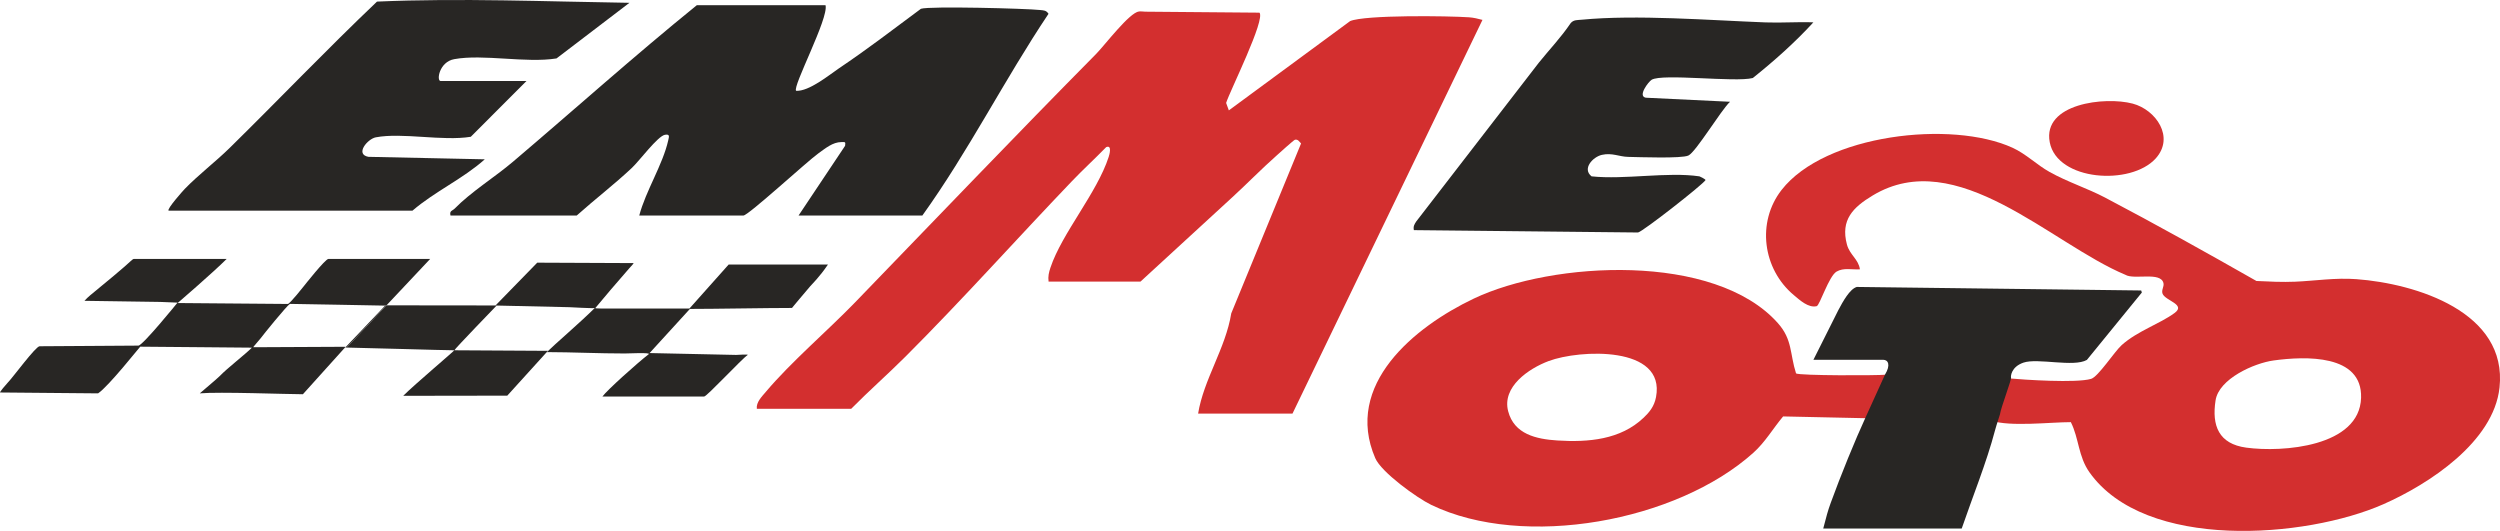
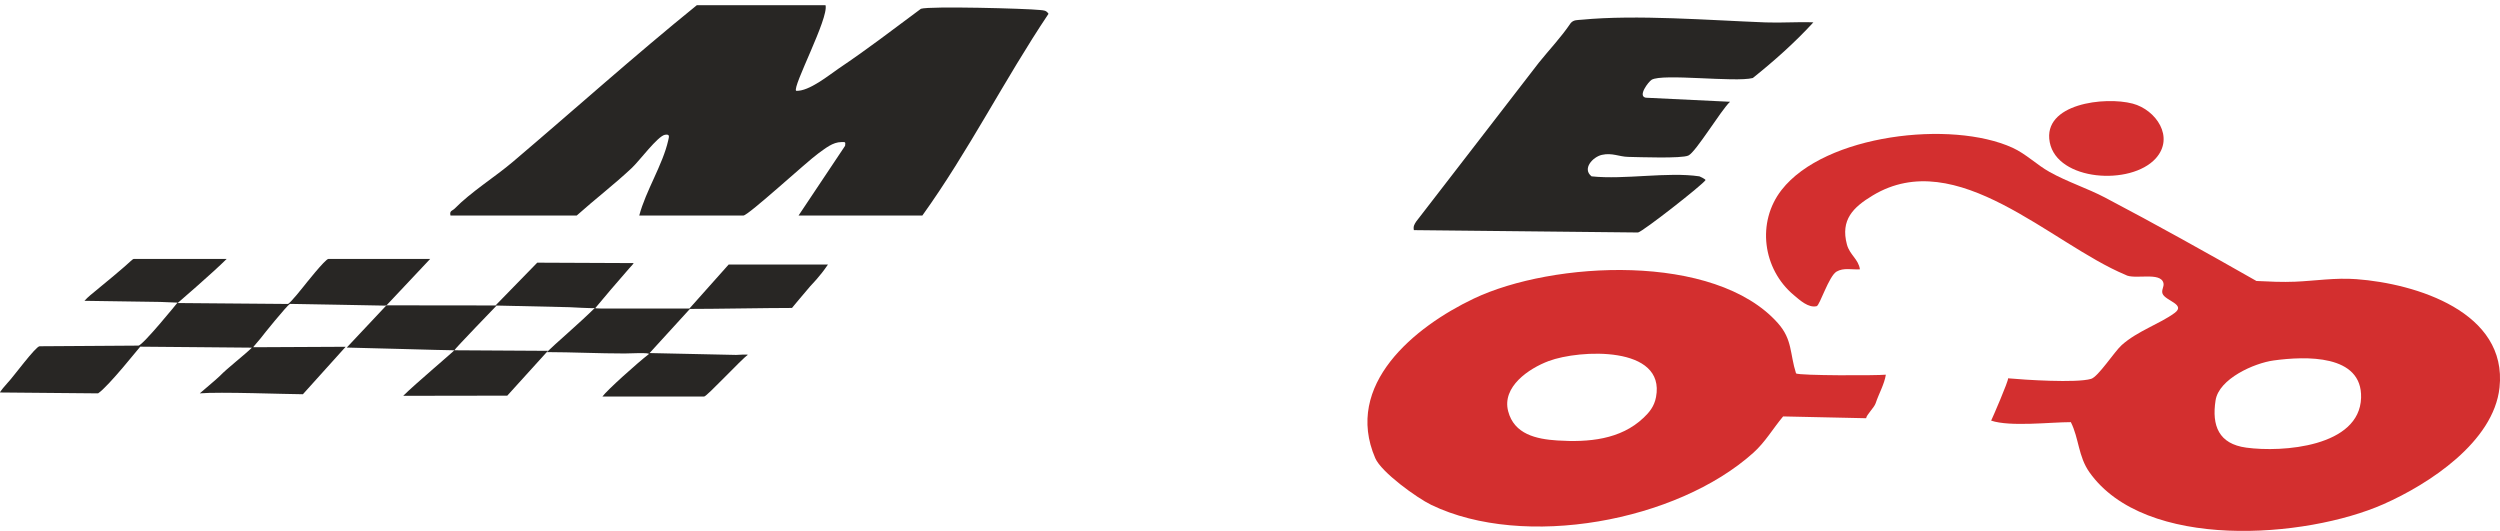
<svg xmlns="http://www.w3.org/2000/svg" id="Livello_2" viewBox="0 0 764.18 162.29">
  <defs>
    <style>.cls-1{fill:#d32f2f;}.cls-2{fill:#282624;}</style>
  </defs>
  <g id="Livello_1-2">
-     <path class="cls-1" d="M384.96,3.84c1.99,1.99-8.98,23.87-10.17,27.62l.83,2.28,37.07-27.29c4.55-1.94,30.1-1.6,36.37-1.16,1.45.1,2.71.43,4.09.79l-58.07,120.34h-28.85c1.7-10.46,8.41-19.94,10.13-30.63l21.34-51.94c-.53-.54-.94-1.34-1.86-1.14-.36.08-4.84,4.14-5.64,4.85-4.61,4.08-8.98,8.58-13.49,12.71l-28.09,25.8h-28.1c-.21-1.57.09-2.8.58-4.28,3.5-10.48,14.25-22.86,17.79-33.82.19-.58,1.14-3.78-.76-3-3.44,3.54-7.1,6.88-10.51,10.45-16.93,17.69-33.48,36.23-50.83,53.57-5.4,5.4-11.22,10.5-16.6,15.96h-28.85c-.24-1.99,1.5-3.69,2.72-5.14,7.77-9.21,18.71-18.51,27.28-27.35,24.53-25.33,48.75-50.73,73.71-75.97,2.62-2.65,10.19-12.7,13.13-12.99.56-.06,1.7.07,1.9.07l34.88.3Z" />
    <path class="cls-1" d="M608.64,128.57c.31-.59,5.4-12.31,5.17-12.93,5.05.46,20.86,1.5,25.38.17,2.18-.64,7.12-8.32,9.35-10.32,4.83-4.32,11.58-6.45,16.17-9.82,3.56-2.62-2.79-3.7-3.67-5.88-.44-1.11.5-2.14.28-3.2-.77-3.68-8.98-.97-11.66-2.6-22.77-9.52-51.52-39.7-77.19-24.26-6.03,3.62-9.92,7.46-7.92,14.99.85,3.2,3.53,4.48,3.98,7.61-2.42.16-4.99-.59-7.16.7-2.34,1.39-5.13,10.33-6.06,10.56-2.53.61-5.15-1.84-7.01-3.4-9.47-7.93-11.42-22.25-3.72-32.13,13.26-17.01,51.94-21.41,70.59-12.9,4.14,1.89,7.4,5.21,11.32,7.4,5.45,3.05,11.65,5.04,16.9,7.8,15.6,8.2,31.02,16.82,46.34,25.53,3.91.19,7.93.39,11.85.22,5.94-.25,12.25-1.26,18.69-.78,18.23,1.36,46.29,10.02,43.76,33.18-1.81,16.56-21.52,29.45-35.48,35.61-23.74,10.47-72.86,14.33-89.89-9.79-3.41-4.84-3.17-10.34-5.66-15.29-6.29,0-18.51,1.48-24.35-.46ZM694.99,110.18c-5.95.81-16.73,5.6-17.75,12.19-1.21,7.78.98,13.32,9.38,14.46,11.1,1.51,34.66-.26,35.1-15.25.39-13.35-16.98-12.73-26.73-11.4Z" />
    <path class="cls-1" d="M576.45,114.53c-.42,2.85-2.22,5.98-3.1,8.69-.45,1.39-2.79,3.52-2.93,4.62l-25.37-.55c-3.11,3.71-5.44,7.82-9.1,11.11-23.45,21.06-70.13,29.58-98.43,15.94-4.41-2.13-15.28-9.98-17.14-14.29-9.69-22.42,11.93-40.13,30.12-48.78,24.11-11.47,73.66-14.16,92.94,7.49,4.5,5.05,3.62,9.28,5.56,15.38.98.7,24.75.67,27.45.39ZM502.38,127.72c1.72-1.64,3.27-3.43,3.82-6.34,2.99-15.83-23.41-14.54-32.81-11.02-6.11,2.29-14.33,7.88-12.39,15.34,1.84,7.05,8.6,8.52,15.01,8.94,9.53.62,19.37-.26,26.36-6.92Z" />
    <path class="cls-2" d="M252.34,1.6c1.04,3.91-10.2,24.96-8.99,26.16,3.94.23,10.18-4.9,12.87-6.72,9.69-6.53,15.88-11.41,25.29-18.36,2.7-.86,32.21-.08,36.42.38,1.13.12,1.86.07,2.57,1.16-13.51,20.17-24.41,41.95-38.57,61.67h-37.84l14.23-21.32c.18-1.31.04-1.13-1.13-1.14-2.66,0-4.9,1.93-7.04,3.45-3.34,2.37-21.42,19-22.91,19h-31.84c1.98-7.53,7.17-15.49,8.85-22.95.25-1.13.6-2-.99-1.73-2.21.38-7.81,7.96-10.1,10.11-5.36,5.05-11.37,9.64-16.87,14.57h-38.59c-.38-1.49.62-1.45,1.26-2.1,5.06-5.17,12.35-9.67,17.84-14.34,18.73-15.9,37.07-32.35,56.19-47.84h39.34Z" />
-     <path class="cls-2" d="M51.53,64.39c-.59-.49,4.38-6.06,4.95-6.65,4.06-4.2,9.48-8.36,13.7-12.5C85.29,30.39,99.88,15.1,115.24.49c25.74-1.13,51.49-.01,77.16.37l-22.29,17c-9.37,1.5-22.34-1.4-31.25.22-4.64.84-5.5,6.69-4.16,6.69h26.22l-17.01,17.04c-8.6,1.41-20.93-1.37-29.05.17-2.5.48-6.43,5.17-2.26,5.96l35.59.76c-6.64,5.94-15.24,9.8-22.1,15.69H51.53Z" />
    <path class="cls-2" d="M470.38,19.16c3.21-3.99,6.8-7.74,9.68-12.02.91-1.15,2.12-.98,3.39-1.11,16.74-1.62,39.12.17,56.21.82,4.86.19,9.78-.21,14.64-.02-5.62,6.14-11.99,11.8-18.52,17.02-5.36,1.39-27.65-1.46-30.93.54-.93.56-4.38,5.03-1.76,5.48l25.73,1.24c-2.71,2.49-10.44,15.4-12.74,16.44-2.11.96-15.01.48-18.38.41-2.78-.05-4.91-1.33-8.05-.62-2.78.63-6.11,4.26-3.15,6.57,10.14,1.07,23.21-1.44,32.97,0,.13.02,1.69.77,1.87,1.12-.55,1.19-19.16,15.77-20.64,16.04l-68.52-.72c-.23-1.18.13-1.72.72-2.64" />
-     <path class="cls-2" d="M576.2,114.49c1.82-2.97.92-4.51-.54-4.51h-21.35l7.62-15.19c1.43-2.69,3.5-6.45,5.64-7.08l86.93,1.08.2.63-16.8,20.6c-4.04,2.31-15.06-.67-19.4.83-3.8,1.31-3.89,4.26-3.79,4.53.23.63-3.05,9.03-3.39,11.32-.03.2-1.01,3.01-1.53,4.96-2.54,9.67-6.93,20.48-10.15,29.9h-42.33c1.03-3.94,1.35-5.24,2.28-7.81,3.04-8.35,7.42-19.14,10.81-26.49" />
    <path class="cls-2" d="M117.74,93.41c.13,0,.24,0,.31,0l.08-.08h-.31s-.08.08-.08.08Z" />
    <path class="cls-2" d="M105.66,106c-3.73,0-26.08.14-28.21.14-.2,0,1.64-1.96,2.12-2.61.96-1.29,8.08-10.08,9.05-10.64,2.15,0,25.61.48,29.13.53l.08-.08h.31s13.36-14.2,13.36-14.2h-31.1c-.97,0-7.46,8.25-7.46,8.25,0,0-4.35,5.52-4.96,5.52-2.51,0-33.68-.28-33.68-.28,0,0,10.85-9.34,15-13.49h-28.23c-.72,0-.42.3-6.36,5.22-8.85,7.33-7.17,5.85-8.9,7.59l23.2.34,5.26.21s-10.64,13.14-11.97,13.14c-7.58,0-21.57.2-30.19.2-1.2,0-8.22,9.59-9.7,11.08-.53.53-2.65,3.05-2.37,3.05l29.94.27c3.18-2.09,12.8-14.27,12.89-14.27,4.24,0,30.7.3,34.13.3-2.1,2.1-7.58,6.32-9.8,8.65-.77.81-6.15,5.3-6.13,5.32,5.88-.53,26.87.27,31.52.27" />
    <path class="cls-2" d="M138.89,107.07c-.06-.25,12.93-13.7,12.94-13.7l-33.7-.04-.08.08s.04,0,.06,0c-.01,0-.04,0-.06,0l-12.06,12.83c4.5.06,29.67.83,32.87.83.24,0-12.12,10.43-15.61,13.92l31.81-.05,12.42-13.7-28.59-.17Z" />
-     <path class="cls-2" d="M117.74,93.41l-12.21,12.83c.11,0,.27,0,.46,0l12.06-12.83c-.07,0-.18,0-.31,0Z" />
    <path class="cls-2" d="M198.56,107.92l26.43.57c.11,0,3.69-.23,3.59-.02-1.82,1.21-12.51,12.73-13.33,12.73h-31.1c1.42-1.95,10.59-10.18,14.15-12.94.74-.57-6.5-.21-7.34-.21-7.89,0-15.94-.4-23.81-.42,2.18-2.18,10.37-9.2,14.65-13.48-.87.16-7.36-.25-7.76-.25l-22.6-.51,12.78-13.1,29.39.13c.27,0-.74.98-1.22,1.54-5.14,5.93-6.69,7.71-10.42,12.2-.04.05.2.15,1.8.15h26.97l11.99-13.45h30.35c-2.5,3.72-4.83,5.96-5.41,6.63-1.05,1.21-5.64,6.68-5.58,6.64-7.87,0-23.41.3-31.21.3" />
    <path class="cls-1" d="M658.94,48.43c-7.61,8.41-30.11,6.9-32.39-4.94s16.9-14.06,25.35-11.82c7.14,1.9,12.91,10.26,7.04,16.76Z" />
  </g>
</svg>